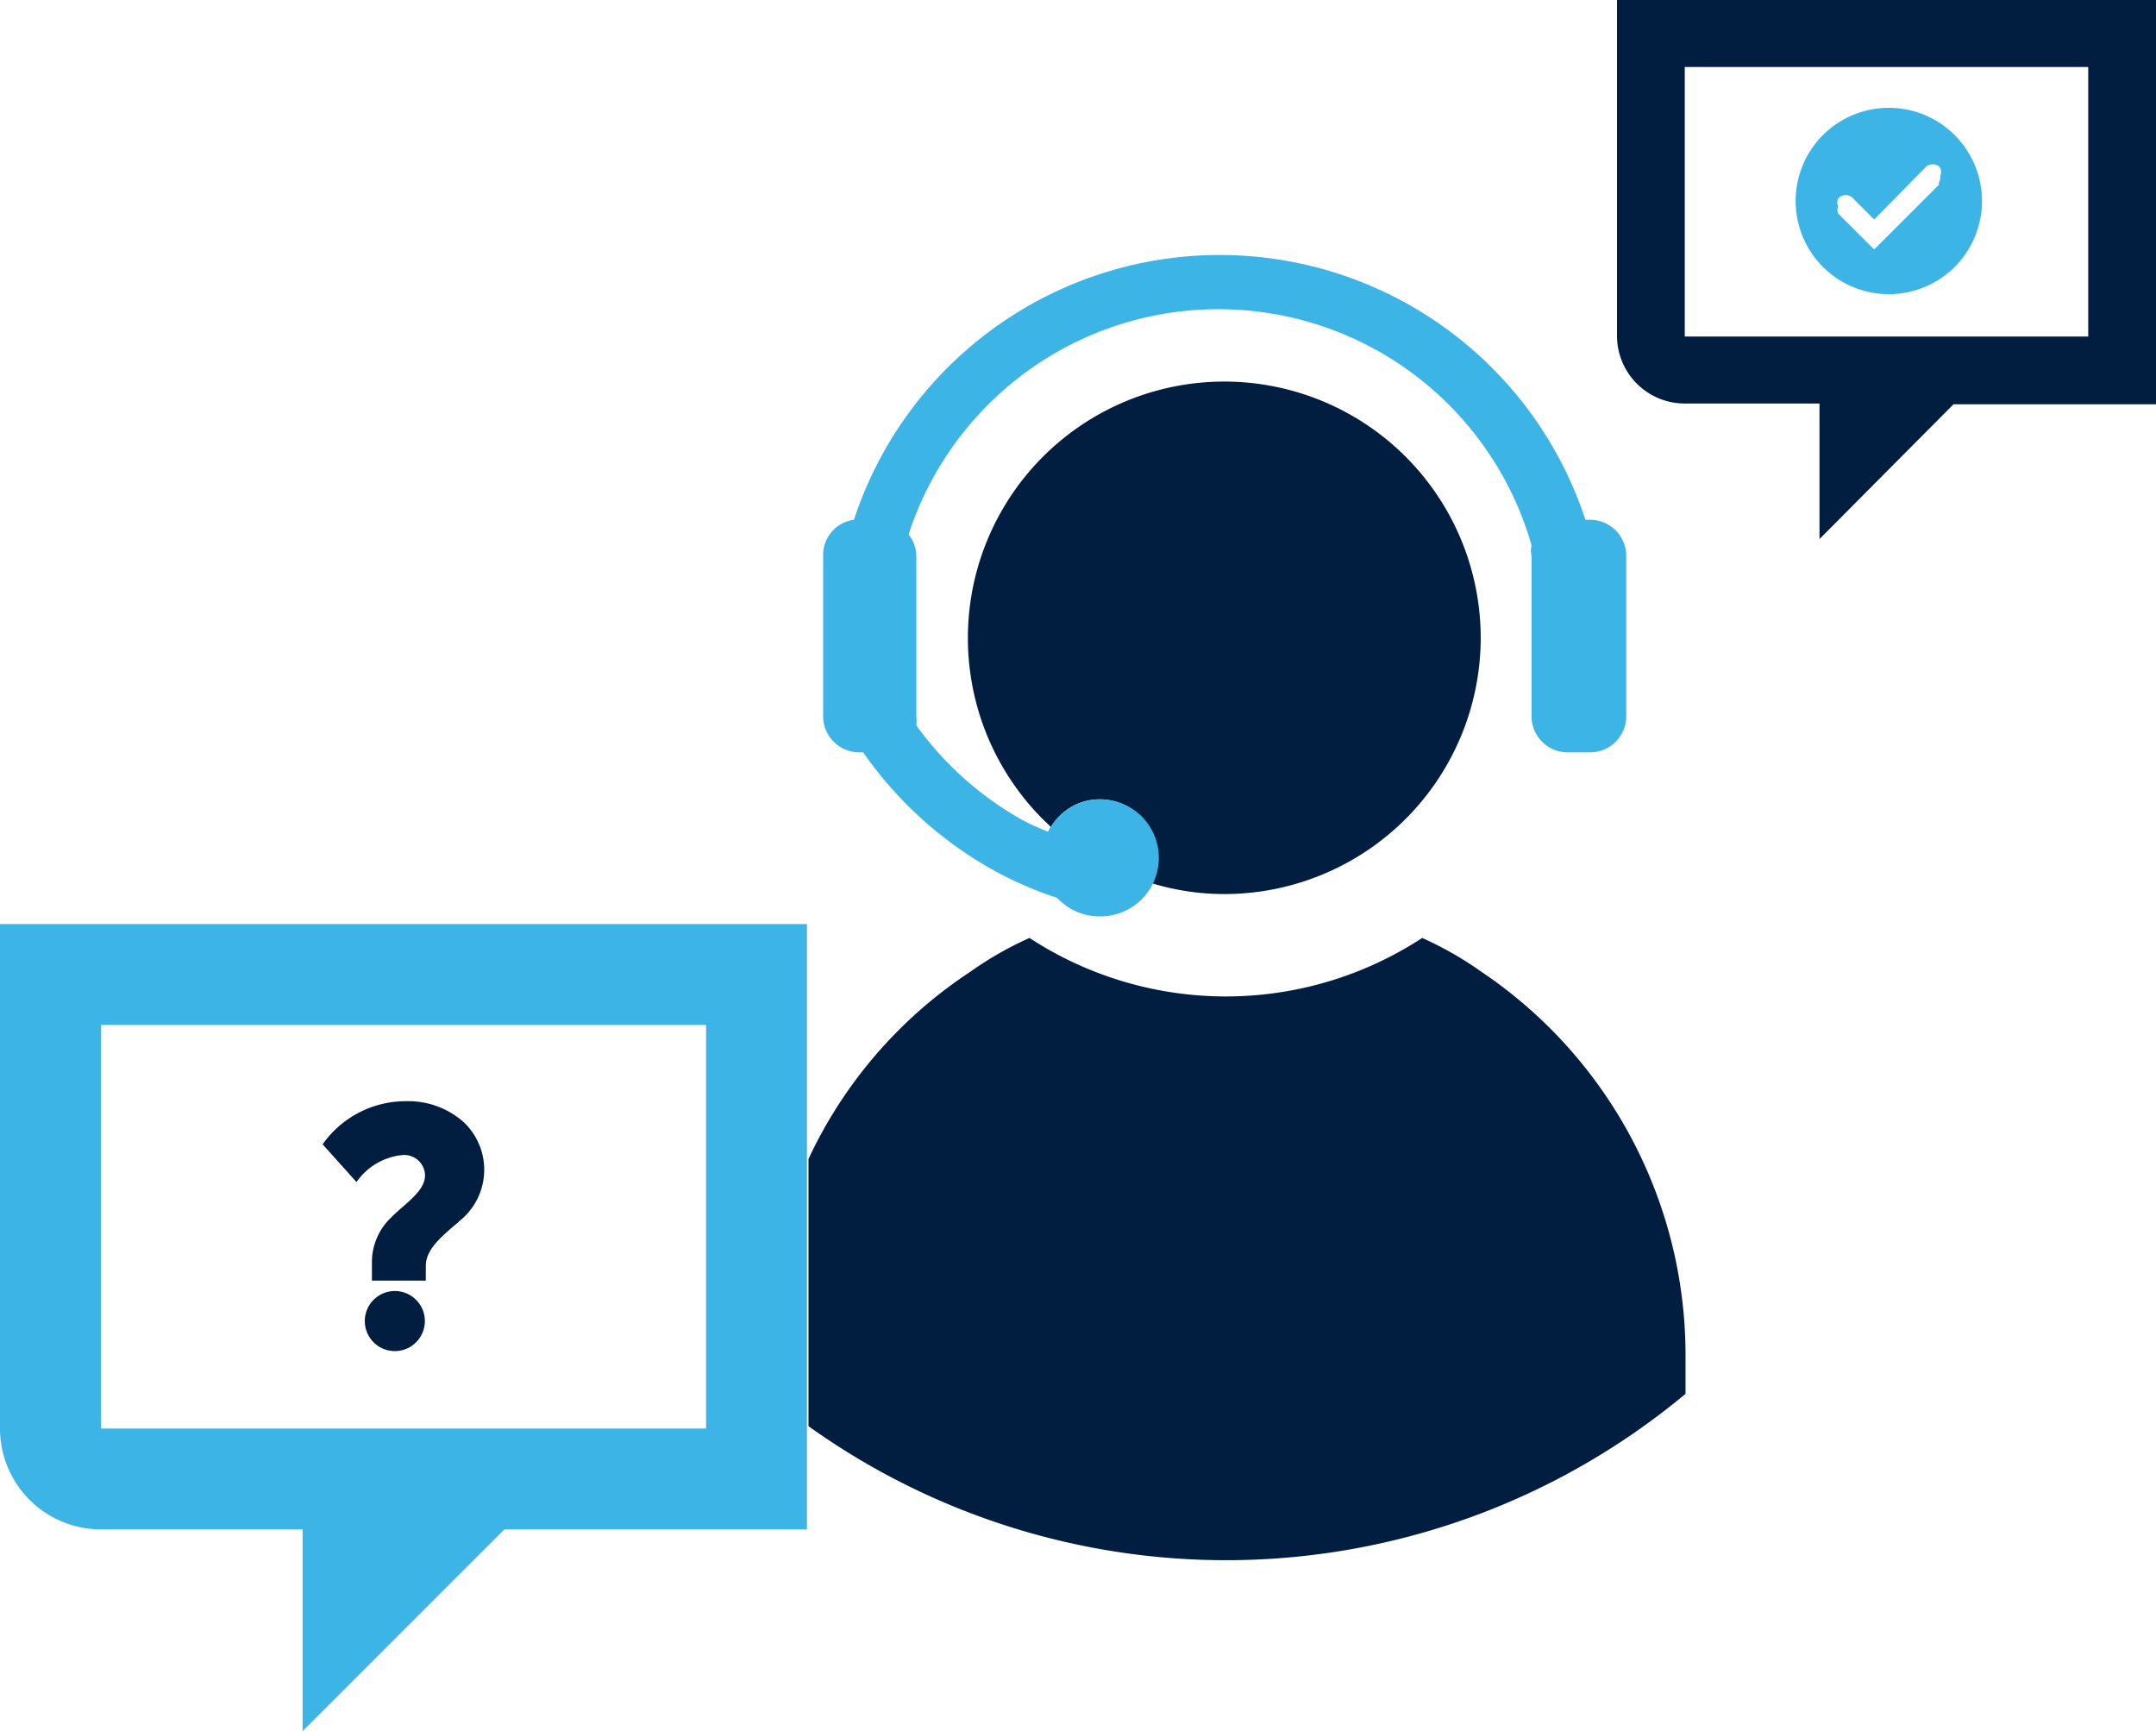
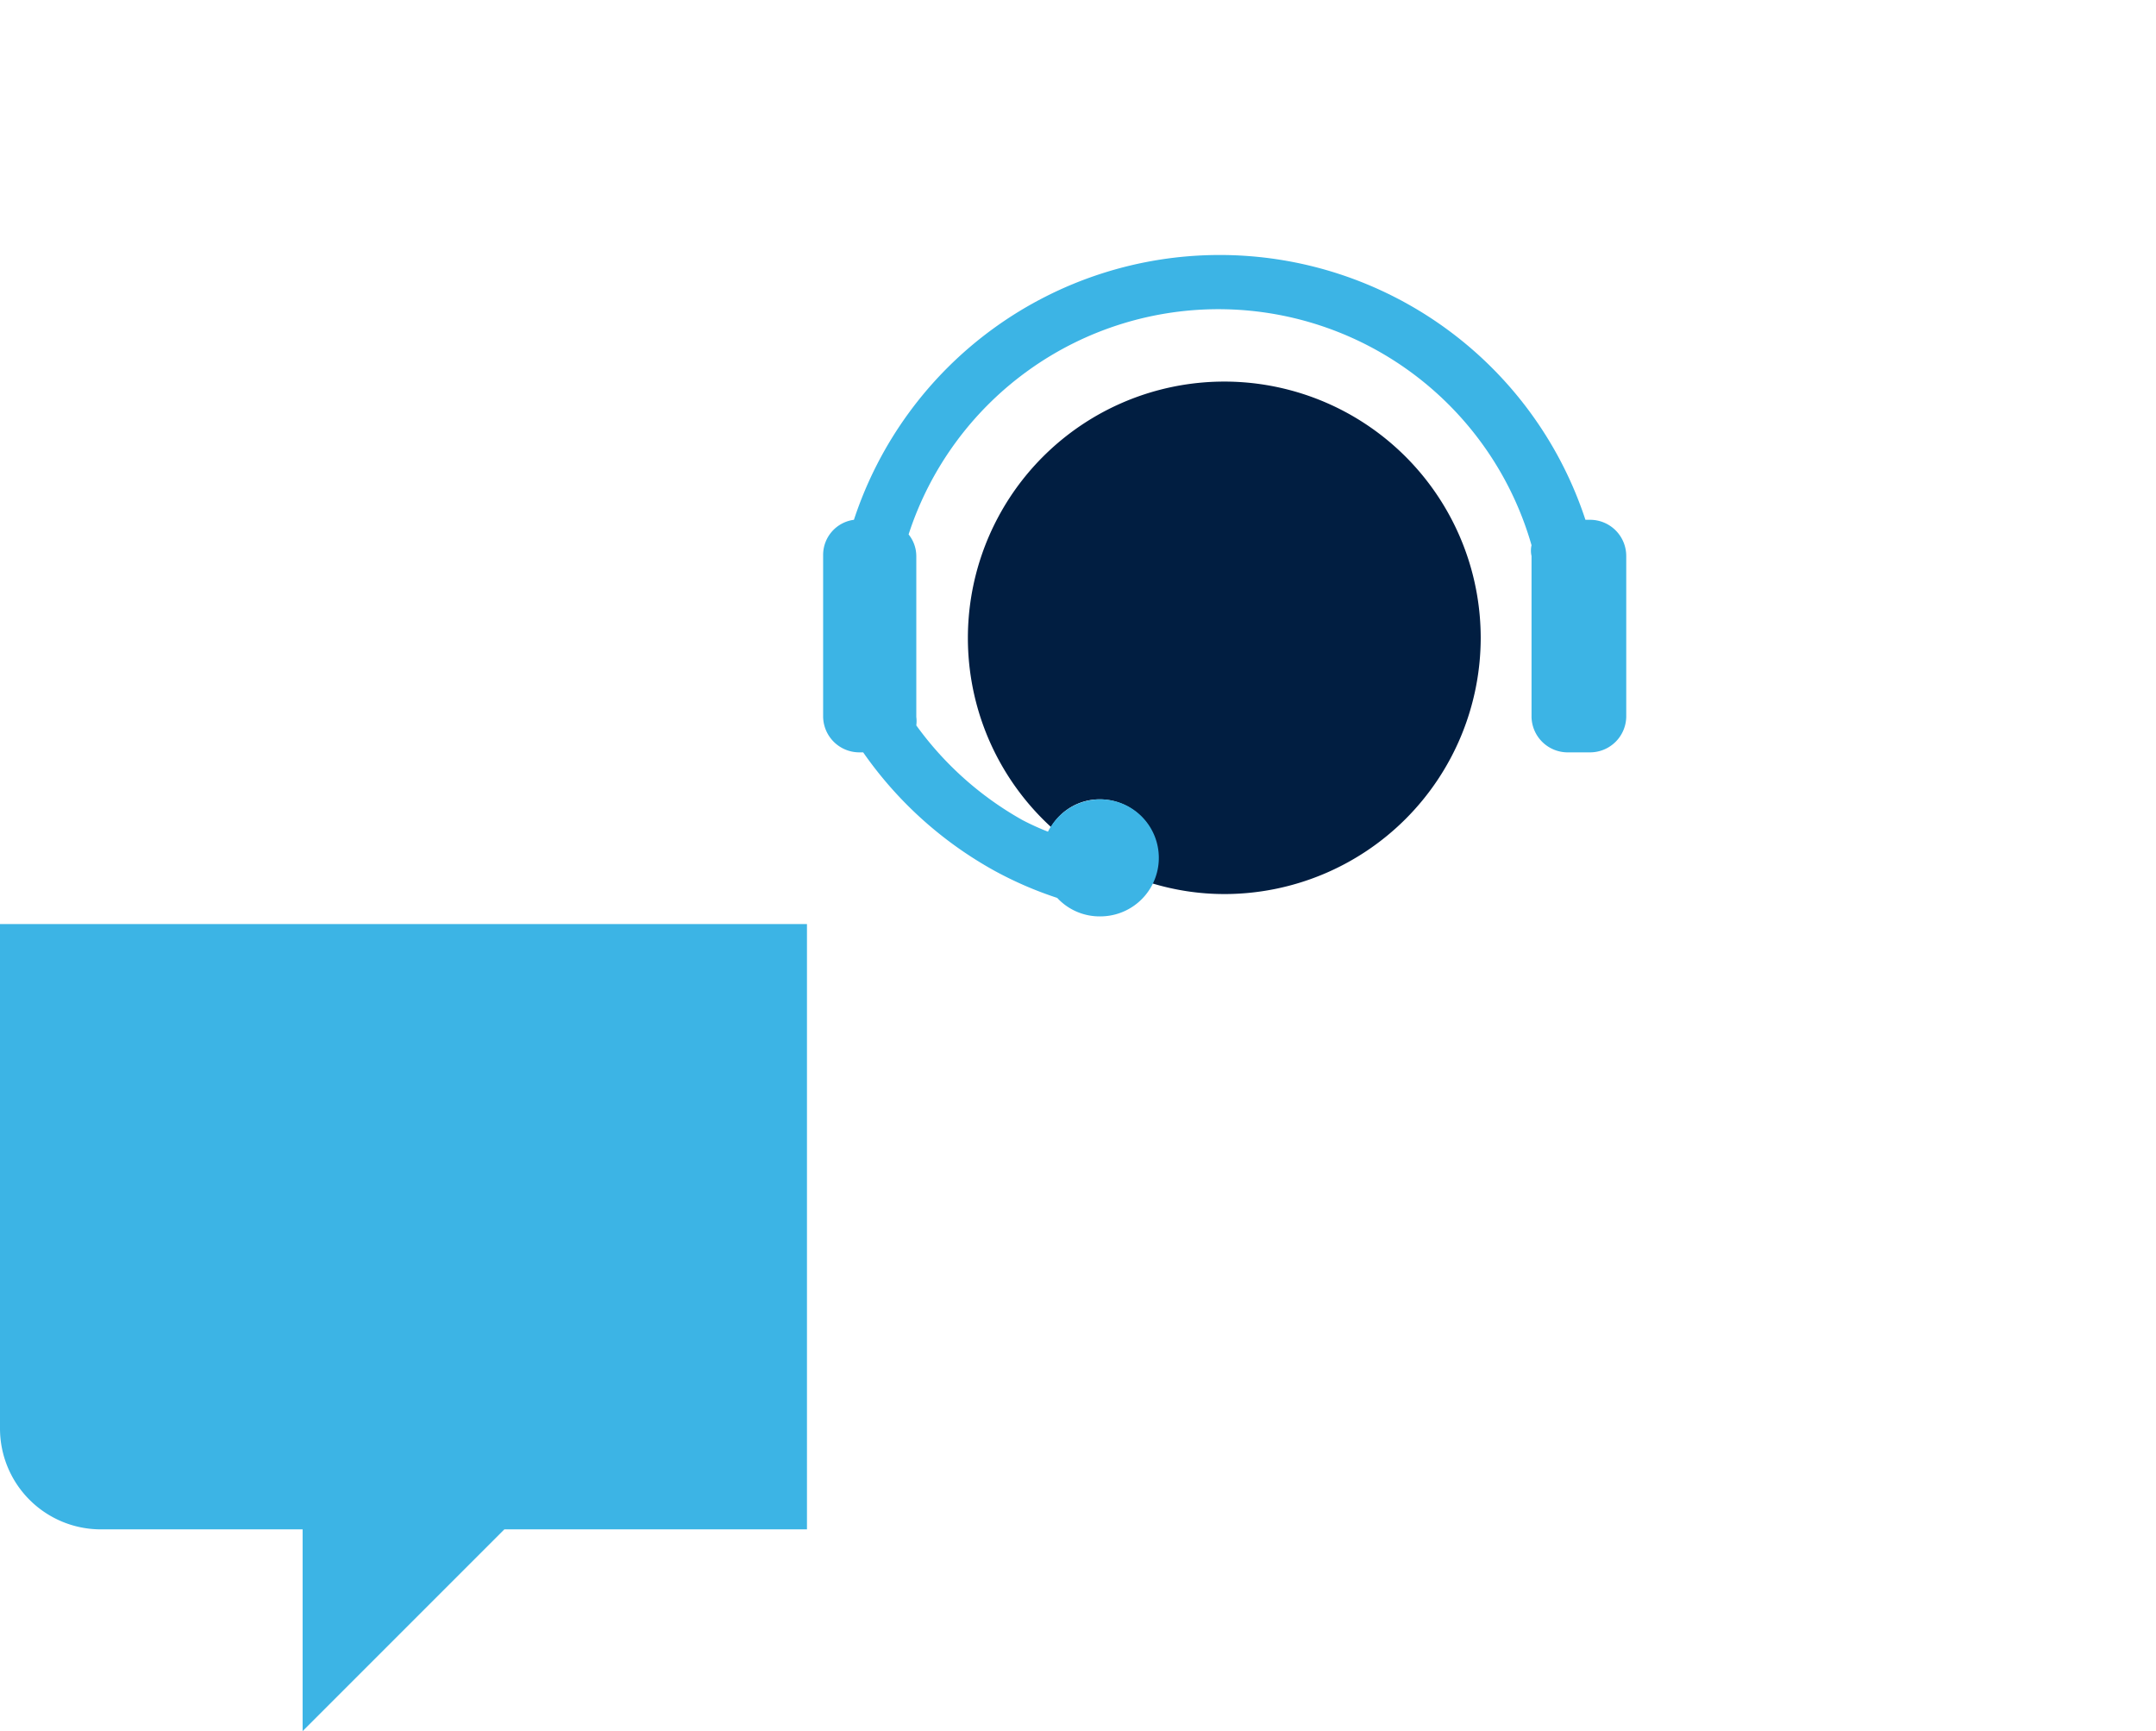
<svg xmlns="http://www.w3.org/2000/svg" viewBox="0 0 28 22.48">
  <defs>
    <style>.cls-1{fill:#011e41;}.cls-2{fill:#3cb4e5;}</style>
  </defs>
  <g id="Layer_2" data-name="Layer 2">
    <g id="_04_PTD_SupportTechnicalAssistance" data-name="04_PTD_SupportTechnicalAssistance">
-       <path class="cls-1" d="M21,0V4.37a.88.88,0,0,0,.88.87h1.75V7l1.74-1.75H28V0Zm6.12,4.37H21.88V.87h5.24Z" />
-       <path class="cls-1" d="M21.89,17.6c0,.16,0,.33,0,.5a9.32,9.32,0,0,1-11.39.42V15.05a5.89,5.89,0,0,1,2.1-2.43,4.51,4.51,0,0,1,.77-.44,4.66,4.66,0,0,0,5.1,0,4.51,4.51,0,0,1,.77.44A6,6,0,0,1,21.89,17.6Z" />
      <path class="cls-1" d="M19.23,8.28a3.33,3.33,0,0,1-3.33,3.33,3.24,3.24,0,0,1-.94-.14.73.73,0,0,0,.08-.33.76.76,0,0,0-.76-.76.73.73,0,0,0-.63.36,3.33,3.33,0,1,1,5.58-2.46Z" />
      <path class="cls-1" d="M5.28,14.3a1.32,1.32,0,0,0-1.09.56l.44.49A.82.82,0,0,1,5.22,15a.27.27,0,0,1,.3.26c0,.21-.25.36-.44.55a.8.8,0,0,0-.25.58v.24h.7v-.19c0-.25.27-.43.49-.63a.85.85,0,0,0,0-1.24A1.08,1.08,0,0,0,5.28,14.3Z" />
      <path class="cls-1" d="M5.19,16.77a.39.39,0,1,0,0,.77.39.39,0,0,0,0-.77Z" />
      <path class="cls-2" d="M20.64,6.75h-.05a5,5,0,0,0-9.5,0,.46.46,0,0,0-.4.45V9.31a.47.47,0,0,0,.47.46h.05a5.06,5.06,0,0,0,1.71,1.54,4.83,4.83,0,0,0,.81.35h0a.75.75,0,0,0,.56.24.76.76,0,1,0-.68-1.1,3.31,3.31,0,0,1-.33-.15A4.28,4.28,0,0,1,11.9,9.42a.43.43,0,0,0,0-.11V7.22a.45.45,0,0,0-.1-.28,4.23,4.23,0,0,1,8.09.14.32.32,0,0,0,0,.14V9.31a.47.47,0,0,0,.46.46h.3a.47.47,0,0,0,.47-.46V7.22A.47.47,0,0,0,20.64,6.75Z" />
-       <path class="cls-2" d="M24.53,1.4a1.21,1.21,0,1,0,1.21,1.21A1.21,1.21,0,0,0,24.53,1.4Zm.65,1-.84.84-.47-.47a.15.15,0,0,1,0-.09.15.15,0,0,1,0-.1.13.13,0,0,1,.2,0l.27.27L25,2.18a.13.13,0,0,1,.2,0,.15.15,0,0,1,0,.1A.15.15,0,0,1,25.18,2.37Z" />
-       <path class="cls-2" d="M0,18.55a1.31,1.31,0,0,0,1.31,1.31H3.93v2.62l2.62-2.62h3.93V12H0Zm1.31-5.24H9.17v5.24H1.31Z" />
+       <path class="cls-2" d="M0,18.55a1.31,1.31,0,0,0,1.31,1.31H3.93v2.62l2.62-2.62h3.93V12H0Zm1.31-5.24v5.24H1.31Z" />
    </g>
  </g>
</svg>